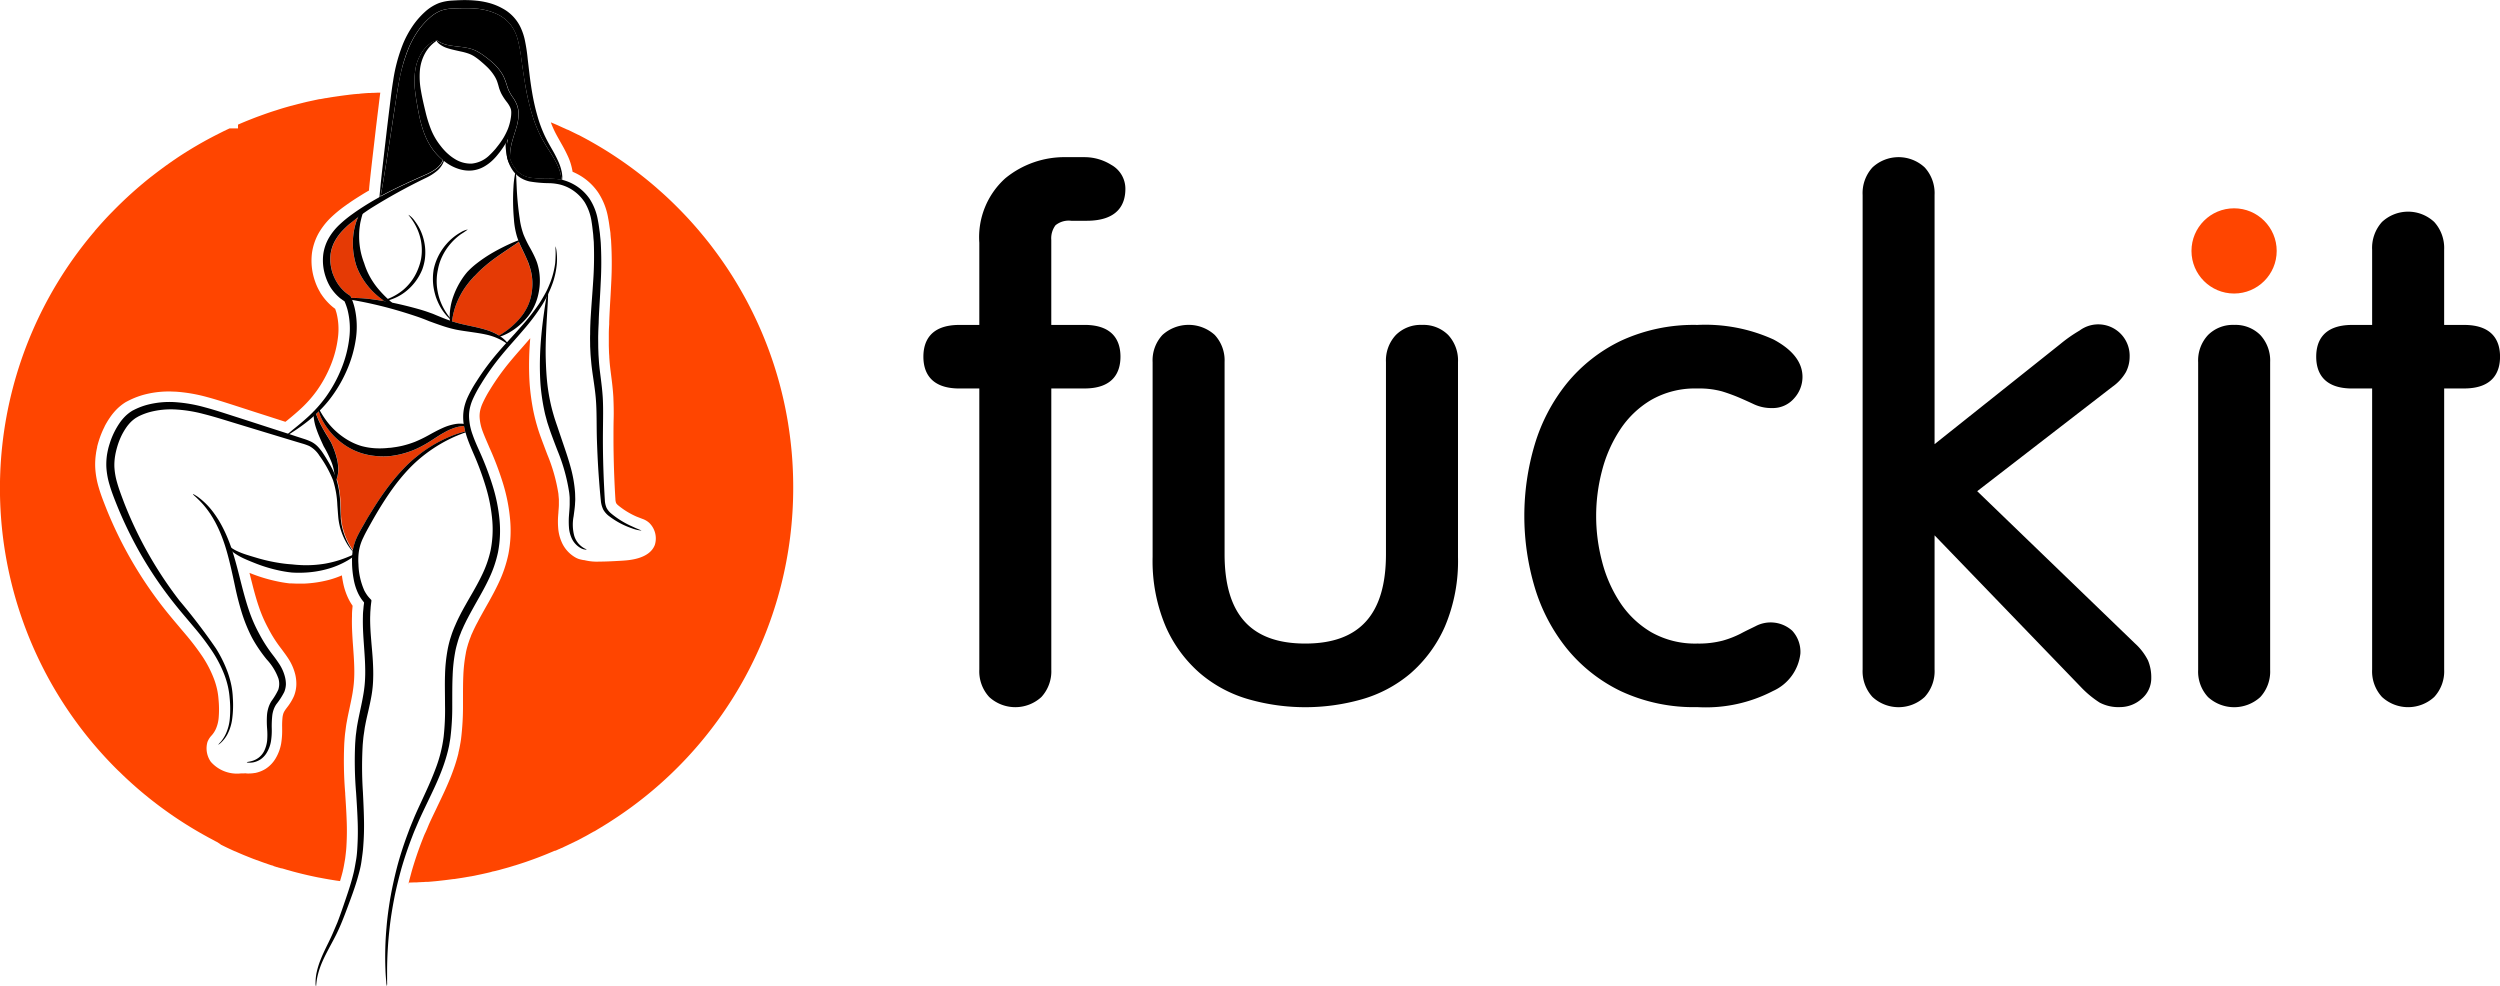
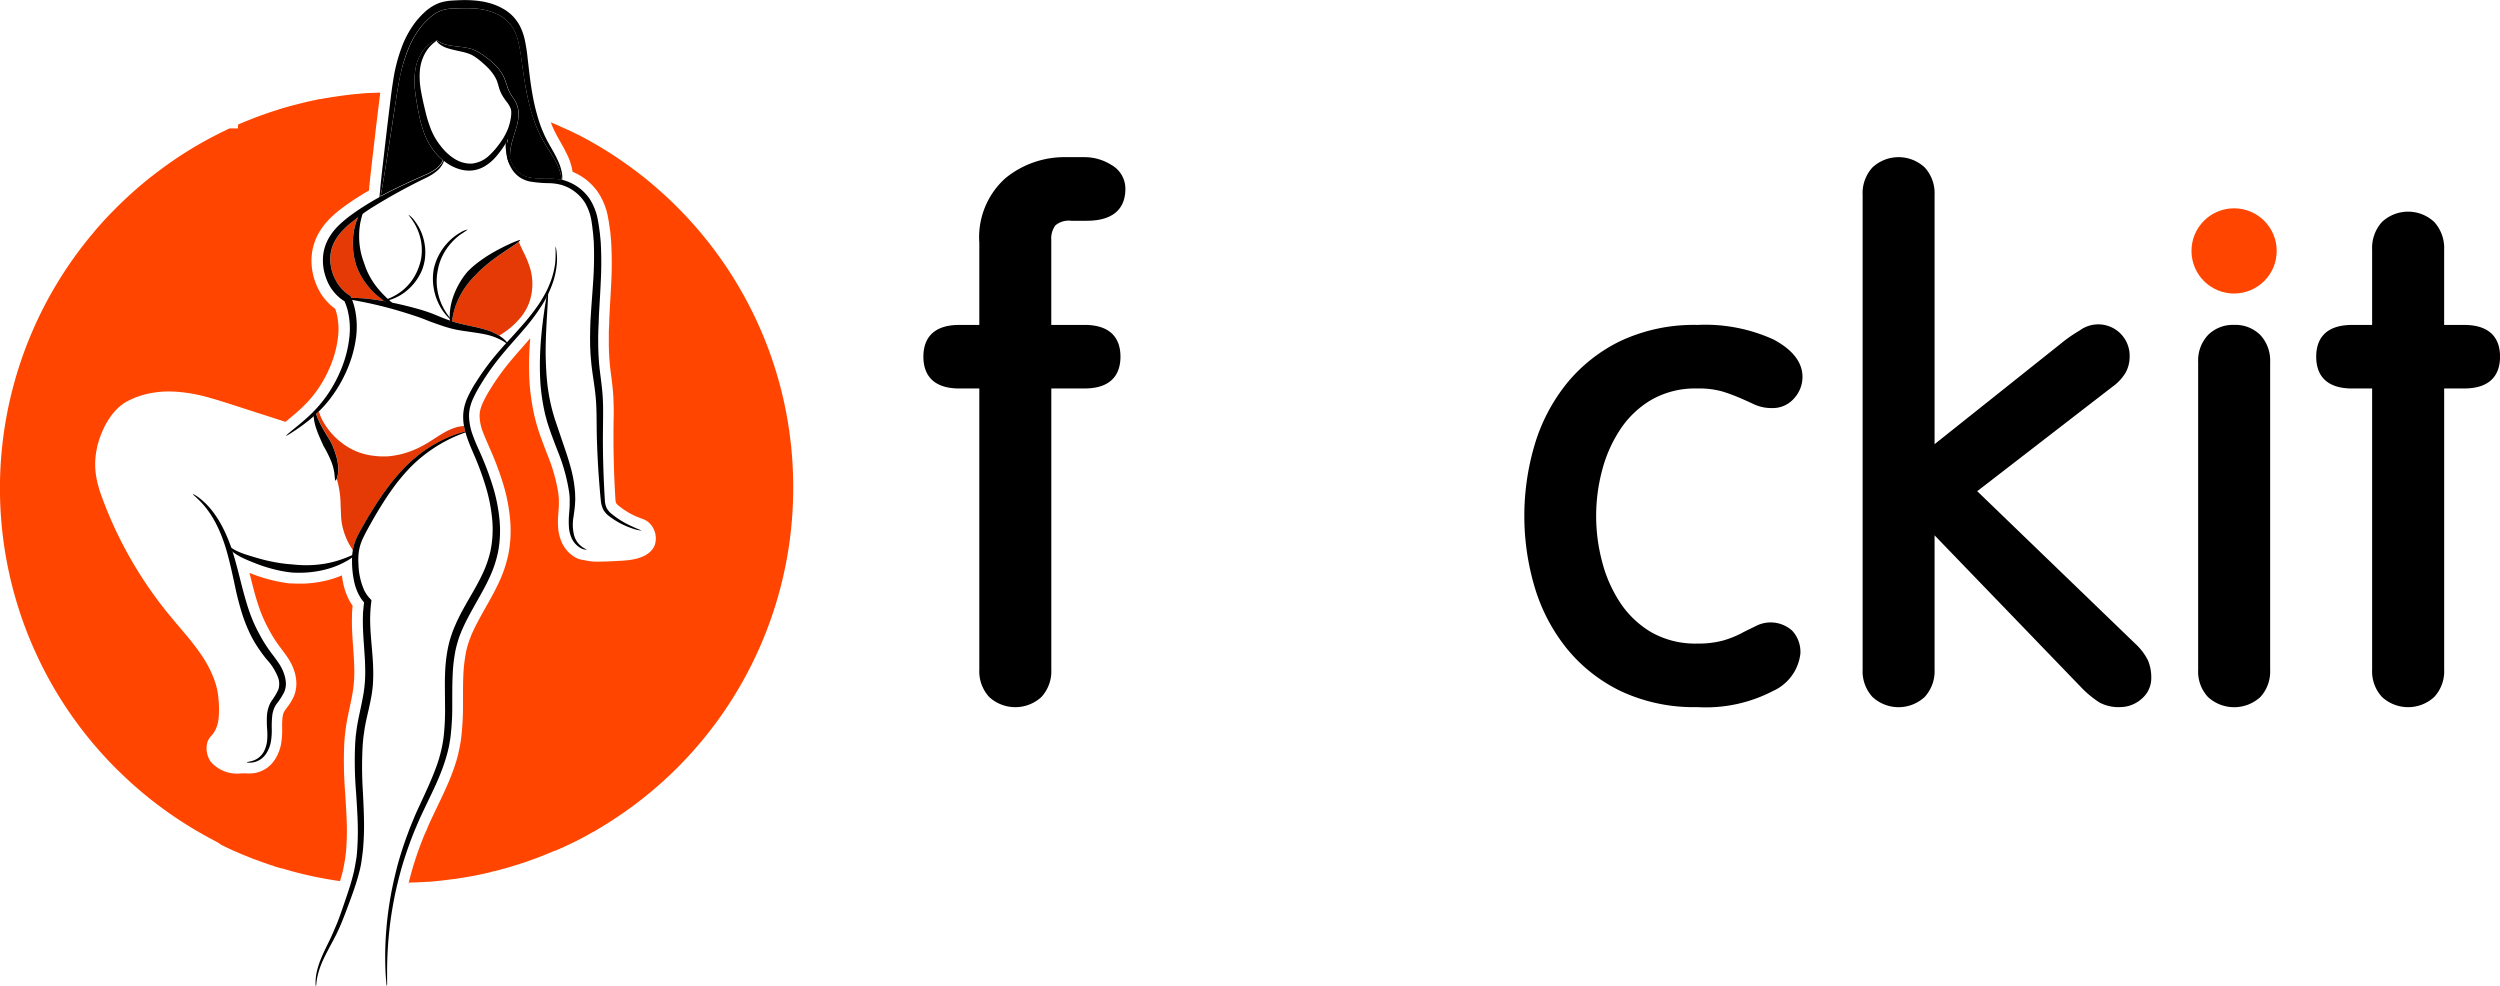
<svg xmlns="http://www.w3.org/2000/svg" width="111.54" height="44" viewBox="0 0 111.54 44">
  <g id="Group_7737" data-name="Group 7737" transform="translate(-46 -11)">
    <g id="Group_10" data-name="Group 10" transform="translate(-582.488 -358.889)">
      <g id="Group_6" data-name="Group 6" transform="translate(669.685 376.9)">
        <g id="Group_5" data-name="Group 5">
          <path id="Path_12" data-name="Path 12" d="M660.808,377.425a.934.934,0,0,1,.7-.2h.686c1.431,0,1.731-.772,1.731-1.419a1.217,1.217,0,0,0-.627-1.074,2.251,2.251,0,0,0-1.166-.345h-.842a4.161,4.161,0,0,0-2.722.942,3.538,3.538,0,0,0-1.16,2.878v3.665h-.889c-1.327,0-1.606.77-1.606,1.417s.279,1.419,1.606,1.419h.889v12.538a1.693,1.693,0,0,0,.44,1.225,1.721,1.721,0,0,0,2.332,0,1.7,1.7,0,0,0,.44-1.225V384.707H662.1c1.327,0,1.606-.772,1.606-1.419s-.279-1.417-1.606-1.417h-1.481v-3.79A.973.973,0,0,1,660.808,377.425Z" transform="translate(-654.912 -374.386)" />
-           <path id="Path_13" data-name="Path 13" d="M673.492,379.187a1.566,1.566,0,0,0-1.165.449,1.661,1.661,0,0,0-.443,1.211v8.567c0,2.685-1.177,3.99-3.6,3.99s-3.6-1.3-3.6-3.99v-8.567a1.672,1.672,0,0,0-.44-1.213,1.737,1.737,0,0,0-2.331,0,1.664,1.664,0,0,0-.44,1.215v8.69a7.476,7.476,0,0,0,.582,3.1,5.879,5.879,0,0,0,1.544,2.1,5.8,5.8,0,0,0,2.19,1.16,9.214,9.214,0,0,0,4.992,0,5.832,5.832,0,0,0,2.193-1.16,5.93,5.93,0,0,0,1.542-2.1,7.487,7.487,0,0,0,.582-3.1v-8.69a1.668,1.668,0,0,0-.44-1.215A1.564,1.564,0,0,0,673.492,379.187Z" transform="translate(-651.245 -371.702)" />
          <path id="Path_14" data-name="Path 14" d="M676.378,383.866a4.237,4.237,0,0,1,1.389-1.331,3.93,3.93,0,0,1,2.063-.511,3.857,3.857,0,0,1,1.1.129,7.909,7.909,0,0,1,.787.288q.355.154.647.292a1.846,1.846,0,0,0,.8.164,1.254,1.254,0,0,0,.987-.44,1.418,1.418,0,0,0,.368-.948c0-.65-.435-1.213-1.292-1.671a7.345,7.345,0,0,0-3.4-.65,7.725,7.725,0,0,0-3.41.708A7.067,7.067,0,0,0,674,381.8a8.017,8.017,0,0,0-1.43,2.732,11.168,11.168,0,0,0,0,6.355,8.017,8.017,0,0,0,1.43,2.735,7.06,7.06,0,0,0,2.417,1.907,7.7,7.7,0,0,0,3.41.711,6.493,6.493,0,0,0,3.38-.722,2.085,2.085,0,0,0,1.218-1.664,1.393,1.393,0,0,0-.365-1.024,1.437,1.437,0,0,0-1.637-.2c-.2.1-.421.2-.662.331a4.379,4.379,0,0,1-.8.312,4.229,4.229,0,0,1-1.135.131,3.961,3.961,0,0,1-2.063-.511,4.247,4.247,0,0,1-1.391-1.333,6.044,6.044,0,0,1-.8-1.835,7.944,7.944,0,0,1,0-4.022A6.067,6.067,0,0,1,676.378,383.866Z" transform="translate(-645.296 -371.702)" />
          <path id="Path_15" data-name="Path 15" d="M693.943,396.084l-7.041-6.794,6.021-4.651a2.064,2.064,0,0,0,.613-.661,1.489,1.489,0,0,0,.167-.684,1.4,1.4,0,0,0-2.237-1.169,6.407,6.407,0,0,0-.857.6L685,387.191V376.074a1.7,1.7,0,0,0-.44-1.228,1.71,1.71,0,0,0-2.332,0,1.7,1.7,0,0,0-.438,1.23v21.163a1.7,1.7,0,0,0,.438,1.23,1.713,1.713,0,0,0,2.332,0,1.7,1.7,0,0,0,.44-1.23v-5.979l6.523,6.763a4.471,4.471,0,0,0,.844.7,1.8,1.8,0,0,0,.912.2,1.444,1.444,0,0,0,.948-.36,1.2,1.2,0,0,0,.441-.942,1.956,1.956,0,0,0-.145-.778A2.6,2.6,0,0,0,693.943,396.084Z" transform="translate(-639.884 -374.386)" />
          <path id="Path_16" data-name="Path 16" d="M693,379.187a1.564,1.564,0,0,0-1.165.451,1.662,1.662,0,0,0-.441,1.215v13.723a1.666,1.666,0,0,0,.441,1.216,1.73,1.73,0,0,0,2.331,0,1.677,1.677,0,0,0,.44-1.214V380.852a1.677,1.677,0,0,0-.44-1.215A1.568,1.568,0,0,0,693,379.187Z" transform="translate(-634.518 -371.702)" />
          <path id="Path_17" data-name="Path 17" d="M701.366,381h-.887v-3.354a1.727,1.727,0,0,0-.441-1.238,1.706,1.706,0,0,0-2.334,0,1.727,1.727,0,0,0-.438,1.238V381h-.889c-1.328,0-1.606.77-1.606,1.417s.278,1.419,1.606,1.419h.889v12.538a1.69,1.69,0,0,0,.44,1.225,1.72,1.72,0,0,0,2.331,0,1.69,1.69,0,0,0,.443-1.225V383.835h.887c1.328,0,1.606-.772,1.606-1.419S702.694,381,701.366,381Z" transform="translate(-632.628 -373.514)" />
        </g>
        <circle id="Ellipse_3" data-name="Ellipse 3" cx="1.751" cy="1.751" r="1.751" transform="translate(56.728 2.433)" fill="#ff4500" stroke="#ff4500" stroke-width="0.3" />
      </g>
      <g id="Group_9" data-name="Group 9" transform="translate(628.488 369.889)">
        <path id="Path_18" data-name="Path 18" d="M643.639,407.722l-.02,0-.089-.013-.006,0c-.27-.041-.533-.086-.784-.136l-.008,0-.115-.023c-.285-.058-.568-.123-.839-.193-.045-.011-.087-.022-.13-.034-.07-.017-.136-.036-.2-.055l-.078-.022-.075-.02-.151-.045-.058-.017-.009,0-.008,0-.025-.008-.019,0-.078-.025-.011,0-.056-.019-.03-.009h-.008l-.009,0,.008,0-.125-.039-.025-.009-.012-.013-.108-.028-.053-.019h0l-.061-.02-.167-.058-.017-.006,0,0-.125-.045-.146-.055-.059-.022-.014,0,0,0,0,0c-.086-.033-.2-.076-.315-.123l-.249-.1-.078-.033c-.1-.042-.2-.086-.3-.131l-.008,0-.027-.012-.019-.008c-.047-.02-.093-.042-.14-.064-.137-.062-.26-.122-.379-.181l-.025-.013-.011-.006-.008,0L638.2,406l-.028-.016-.055-.027-.1-.055-.141-.075-.059-.031-.03-.016-.129-.072-.055-.03a17.816,17.816,0,0,1-2.655-1.81c-.346-.285-.684-.586-1.005-.895q-.1-.1-.2-.192a17.771,17.771,0,0,1-1.732-1.986l-.056-.076-.025-.034a17.562,17.562,0,0,1-1.384-2.2c-.03-.055-.059-.111-.087-.167a17.681,17.681,0,0,1,2.123-19.434c.042-.051.086-.1.13-.153l0-.006c.259-.3.527-.6.8-.873a18.015,18.015,0,0,1,1.712-1.545l.016-.012.039-.028.011-.009c.192-.151.394-.3.6-.452l.03-.02.011-.008c.111-.079.224-.159.351-.245.034-.022.068-.045.1-.069l0,0a17.521,17.521,0,0,1,1.843-1.073l.115-.058.072-.036.033-.017.017-.008.129-.062h0l.1-.047.042-.019h.374v-.168c.19-.083.377-.161.558-.232.126-.05.254-.1.388-.148h0l.123-.045c.178-.064.344-.122.508-.175l.087-.028h.006l.069-.023c.1-.033.2-.064.3-.094l.069-.02c.092-.026.186-.053.279-.078l.009,0,.078-.022.067-.017.072-.019.064-.017.093-.023.076-.019.033-.008.028-.008.069-.016.076-.019.084-.019.039-.008.053-.012.154-.033h0l.1-.022.055-.011h-.006l.109-.022.019,0,.011,0,.07-.012h0l.048-.009.07-.014.052-.009.019,0,.1-.017.031-.006h.008l.039-.008.056-.009.061-.009.055-.009h.013l.04-.008.013,0,.086-.014.072-.009.047-.008.223-.03.142-.017.053-.008.076-.008c.063-.008.126-.014.19-.02l.011,0,.1-.009h.059l.022-.008c.1-.009.207-.019.32-.026l.09-.006.047,0,.028,0,.086-.006.073,0,.184-.009.03,0h0l.064,0h0c-.03.212-.054.419-.078.619l-.039.316c-.025.2-.048.405-.073.6-.068.6-.134,1.154-.189,1.628-.056.5-.1.889-.123,1.16l0,.042q-.178.1-.346.206c-.262.161-.49.312-.7.463a5.754,5.754,0,0,0-.664.546,3.132,3.132,0,0,0-.55.711,2.572,2.572,0,0,0-.282.834,2.767,2.767,0,0,0,.136,1.3,2.5,2.5,0,0,0,.228.488l0,.006.016.031.02.025,0,0a2.6,2.6,0,0,0,.517.582l.013.011.092.07.006,0h0c.025.064.047.137.065.2a2.943,2.943,0,0,1,.066,1.056,4.807,4.807,0,0,1-.323,1.26,5.545,5.545,0,0,1-.633,1.155,5.356,5.356,0,0,1-.772.853c-.2.182-.387.335-.536.457l-.084.067-.106-.034-.641-.207-.591-.189-.776-.251-.26-.084c-.36-.115-.734-.235-1.105-.335a7.078,7.078,0,0,0-1.422-.246c-.094,0-.187-.008-.281-.008a4.31,4.31,0,0,0-1.1.136,3.574,3.574,0,0,0-.61.221c-.037.017-.069.034-.1.048l-.034.019c-.027.012-.059.031-.1.051l-.008.006c-.028.017-.053.033-.079.051a2.435,2.435,0,0,0-.25.2l0,0a2.588,2.588,0,0,0-.371.438,3.644,3.644,0,0,0-.234.39l0,.008a3.976,3.976,0,0,0-.249.608c-.045.139-.07.239-.081.284l0,.023c-.009.042-.03.129-.051.259l0,.009a3.3,3.3,0,0,0-.036.65,3.82,3.82,0,0,0,.164.909c.087.3.206.6.352.97a18.133,18.133,0,0,0,2.649,4.52c.189.235.384.466.572.688.1.122.206.243.306.363a11.158,11.158,0,0,1,.752.992,5.11,5.11,0,0,1,.5.973,3.393,3.393,0,0,1,.14.466,3.041,3.041,0,0,1,.065.447,4.537,4.537,0,0,1,.008.82v0a1.575,1.575,0,0,1-.131.518,1.155,1.155,0,0,1-.167.26l-.009.011a.877.877,0,0,0-.187.285v-.008a1.039,1.039,0,0,0,.143.907,1.551,1.551,0,0,0,1.338.519c.067,0,.139,0,.21-.006a.582.582,0,0,0,.078.009.805.805,0,0,0,.089,0,1.578,1.578,0,0,0,.242-.022l.016,0a1.412,1.412,0,0,0,.474-.187l0,0a1.412,1.412,0,0,0,.457-.486,1.967,1.967,0,0,0,.234-.644,3.522,3.522,0,0,0,.044-.653v-.07a3.651,3.651,0,0,1,.017-.444.966.966,0,0,1,.039-.176.61.61,0,0,1,.07-.133l.006-.011c.025-.037.058-.081.092-.126a2.364,2.364,0,0,0,.3-.493,1.492,1.492,0,0,0,.109-.508,1.775,1.775,0,0,0-.047-.46,2.312,2.312,0,0,0-.309-.712c-.1-.154-.2-.285-.284-.4l-.042-.056a5.745,5.745,0,0,1-.535-.828l-.034-.065a6.049,6.049,0,0,1-.418-.957c-.092-.265-.19-.6-.3-1.038-.026-.1-.055-.212-.081-.32l-.041-.162.13.052a7.107,7.107,0,0,0,1.122.33c.271.058.482.081.55.089l.011,0,.03,0h.036c.053,0,.162.009.313.009q.11,0,.22,0a5.216,5.216,0,0,0,1.137-.168,4.261,4.261,0,0,0,.575-.2c.013.1.026.187.044.276a2.986,2.986,0,0,0,.239.748,2.322,2.322,0,0,0,.195.332l-.013.147c-.009.084-.013.165-.014.237l0,.079v.009c-.013.4.009.767.033,1.14l.017.234c.017.242.034.471.042.674.013.271.014.5.006.67v.006a4.977,4.977,0,0,1-.059.6l-.006.04c0,.014-.036.237-.123.638l-.026.125c-.037.168-.078.36-.117.58-.016.08-.027.154-.037.224l-.008.061-.02.159c-.019.129-.028.259-.038.384l-.008.112a17.432,17.432,0,0,0,.041,2.245l0,.036c.025.376.05.764.064,1.151a11.217,11.217,0,0,1-.01,1.172v.009c-.008.145-.025.292-.044.449l-.014.108-.023.133c-.025.145-.048.282-.081.41l0,.006c-.037.154-.081.305-.123.447Z" transform="translate(-628.488 -368.416)" fill="#ff4500" />
        <path id="Path_19" data-name="Path 19" d="M640.169,407.4c.047-.192.1-.39.154-.591.128-.447.285-.915.469-1.389l.044-.111c.031-.081.062-.159.1-.234s.153-.358.153-.358c.1-.226.209-.448.321-.683l.072-.153c.21-.435.426-.885.608-1.352.111-.288.2-.549.268-.8.019-.067.036-.131.052-.195l0-.019.044-.192c.011-.053.019-.1.027-.143l.011-.065.011-.058c.008-.05.017-.1.025-.165a12.029,12.029,0,0,0,.087-1.525v-.267c0-.363,0-.708.014-1.023a6.826,6.826,0,0,1,.114-1.018l0-.009a3.262,3.262,0,0,1,.083-.334l.016-.059c.022-.062.042-.122.061-.181.013-.031.025-.062.036-.094l.028-.07,0-.006c.016-.042.034-.086.055-.128l0,0,.061-.136.031-.065c.028-.056.053-.108.075-.153l.072-.134.047-.091.009-.016c.023-.047.173-.321.44-.792.132-.237.293-.527.457-.878a5.681,5.681,0,0,0,.427-1.268,5.529,5.529,0,0,0,.075-1.556,7.83,7.83,0,0,0-.324-1.625,13.671,13.671,0,0,0-.607-1.592l-.017-.042c-.1-.234-.2-.457-.281-.678a2.1,2.1,0,0,1-.131-.63,1.263,1.263,0,0,1,.023-.276,1.662,1.662,0,0,1,.094-.292,5.1,5.1,0,0,1,.348-.65,10.661,10.661,0,0,1,.883-1.235c.185-.224.377-.444.564-.656.115-.131.234-.267.348-.4-.028.338-.045.645-.05.929-.009.407,0,.8.028,1.175a10.143,10.143,0,0,0,.143,1.052l0,.006c.028.139.059.279.093.418l.022.084c.023.091.047.176.07.253.034.118.07.231.1.318h0c.055.168.34.915.352.948a7.624,7.624,0,0,1,.5,1.771c0,.045.008.094.011.145l.008.089c0,.05,0,.1,0,.147v.081c0,.1-.011.212-.02.326,0,.053-.008.1-.011.157a3.59,3.59,0,0,0,0,.568,1.9,1.9,0,0,0,.14.592,1.458,1.458,0,0,0,.664.742,1.048,1.048,0,0,0,.145.059l.013,0,.026.009.042.009a.81.81,0,0,0,.115.022h.017a2.3,2.3,0,0,0,.677.066c.271,0,.624-.016,1.045-.042.295-.02,1.188-.08,1.427-.7a.969.969,0,0,0-.253-.99l0,0a.866.866,0,0,0-.292-.171c-.064-.025-.153-.059-.259-.1a3.483,3.483,0,0,1-.831-.507.4.4,0,0,1-.09-.1.54.54,0,0,1-.033-.178c-.016-.245-.03-.518-.044-.833-.026-.617-.041-1.232-.042-1.824,0-.318,0-.638.008-.937s0-.631-.014-.964c-.02-.349-.062-.68-.1-.973-.031-.242-.059-.471-.073-.677l-.008-.118c0-.075-.009-.145-.012-.209l-.009-.309v-.133c0-.142,0-.263,0-.368v-.008c0-.217.013-.371.017-.454l0-.069v-.006c0-.027.006-.195.023-.532.006-.117.014-.251.022-.4.016-.254.031-.542.047-.868a16.287,16.287,0,0,0-.006-1.807c0-.056-.009-.109-.014-.164l-.008-.087v-.006l-.006-.065c0-.061-.011-.129-.022-.2l-.019-.128c-.017-.125-.034-.253-.062-.388a2.969,2.969,0,0,0-.447-1.152,2.561,2.561,0,0,0-.962-.842c-.059-.031-.119-.058-.181-.084,0-.03-.009-.061-.016-.094a2.552,2.552,0,0,0-.176-.563,6.576,6.576,0,0,0-.309-.6l-.019-.034c-.1-.182-.214-.371-.307-.572-.048-.108-.1-.22-.14-.337l.011,0c.1.042.206.087.306.131l.195.09.058.026c.058.025.111.05.164.076l.008,0,.009,0,.016.008.019.009.037.017c.157.078.287.142.407.2l.008,0,.083.044.02.011c.427.225.85.469,1.254.725.129.083.26.168.39.256a17.76,17.76,0,0,1,1.721,1.316l.05.045.006.006c.4.345.787.719,1.163,1.112.3.313.591.642.864.976.047.055.09.109.134.164l.031.039.081.1v0l.1.129c.044.058.087.114.129.171.313.415.611.85.886,1.291.106.171.214.351.318.533s.195.345.287.518a17.6,17.6,0,0,1,1.169,2.736l.016.048a17.718,17.718,0,0,1,.535,2.047l.033.173c.034.181.066.36.092.538.056.357.1.716.134,1.069l.011.12c.045.511.067,1.037.067,1.556a17.648,17.648,0,0,1-8.095,14.869l-.092.059-.062.041c-.15.094-.276.171-.395.242-.055.033-.109.065-.164.1l-.041.023-.036.02-.008,0-.015.009-.066.037-.017.009-.123.069-.031.019.011-.006-.1.055c-.033.019-.065.036-.1.053l-.02.011-.223.119-.12.061-.006,0-.073.037-.055.028-.006,0-.012.006-.232.112-.26.122-.006,0-.1.047h-.006l-.026.012-.067.03-.016.008-.028.011-.012.006-.011,0-.016.008-.012,0-.011,0c-.051.023-.1.045-.157.067l-.167.07-.084.034-.042.017c-.187.075-.383.15-.583.221l-.136.048-.111.039-.051.017-.075.025,0,0c-.076.025-.153.051-.231.075l-.129.041-.006,0c-.157.05-.324.1-.5.146l-.072.02-.045.013-.1.028-.039.009-.1.026h0l-.042.009-.128.026-.009.008-.075.019-.143.034-.087.019-.148.033,0,0c-.092.02-.179.037-.26.055l-.076.016-.045.008-.089.017-.014,0c-.048.009-.1.019-.148.026l-.008,0-.279.048-.293.045-.034,0-.126.017-.268.034-.053.006-.139.016c-.129.016-.26.028-.4.04l-.156.013-.065,0h-.036l-.1.008-.044,0-.094.006c-.055,0-.106.006-.158.009h0l-.089,0h-.008l-.251.009Z" transform="translate(-621.958 -367.923)" fill="#ff4500" />
        <g id="Group_8" data-name="Group 8" transform="translate(4.737)">
          <g id="Group_7" data-name="Group 7">
            <path id="Path_20" data-name="Path 20" d="M647.451,377.784l-.02,0a2.437,2.437,0,0,0-.49-.051,5.567,5.567,0,0,1-.876-.044,1.177,1.177,0,0,1-.363-.125,1.108,1.108,0,0,1-.277-.228,1.359,1.359,0,0,1-.186-.281c-.031-.067-.061-.134-.084-.2h0a1.392,1.392,0,0,1,0-.215,2.7,2.7,0,0,1,.09-.55c.026-.1.058-.2.09-.306s.07-.214.1-.327a2.028,2.028,0,0,0,.1-.709,1.136,1.136,0,0,0-.083-.348,1.621,1.621,0,0,0-.15-.273,2.084,2.084,0,0,1-.206-.345c-.036-.086-.053-.148-.059-.161s-.025-.079-.061-.185c-.02-.055-.042-.123-.076-.2a1.509,1.509,0,0,0-.136-.248,2.336,2.336,0,0,0-.447-.493c-.089-.076-.184-.15-.281-.221a2.865,2.865,0,0,0-.313-.206,1.534,1.534,0,0,0-.355-.145,2.812,2.812,0,0,0-.351-.065c-.224-.028-.427-.05-.6-.083a1.373,1.373,0,0,1-.387-.133l-.058-.033-.042-.028c-.022-.014-.037-.022-.042-.017s-.086.009-.212.081a1.323,1.323,0,0,0-.211.159,1.542,1.542,0,0,0-.223.262,1.986,1.986,0,0,0-.313.8,3.471,3.471,0,0,0-.008.985c.019.165.045.329.072.49s.056.318.087.472a5.449,5.449,0,0,0,.226.845,3.272,3.272,0,0,0,.282.592,2.541,2.541,0,0,0,.165.239,2.629,2.629,0,0,0,.2.228c.055.056.122.12.2.187a.945.945,0,0,1-.064.123,1.08,1.08,0,0,1-.271.282,2.368,2.368,0,0,1-.455.248c-.557.248-1.266.56-1.982.949.013-.067.03-.153.048-.256.05-.274.114-.666.189-1.138s.161-1.026.253-1.618c.045-.3.092-.6.139-.917s.095-.63.15-.945a7.7,7.7,0,0,1,.5-1.791,4.259,4.259,0,0,1,.416-.739,3.179,3.179,0,0,1,.508-.56,1.64,1.64,0,0,1,.525-.32,1.813,1.813,0,0,1,.483-.081c.3-.014.488-.014.522-.014s.217-.006.5.016a2.672,2.672,0,0,1,1.046.287,1.667,1.667,0,0,1,.527.438,1.889,1.889,0,0,1,.324.7,6.846,6.846,0,0,1,.156.857c.042.3.084.6.134.907a10.447,10.447,0,0,0,.411,1.76,6.177,6.177,0,0,0,.324.767c.122.237.256.448.377.638s.228.368.31.53a2.256,2.256,0,0,1,.173.433A1.759,1.759,0,0,1,647.451,377.784Z" transform="translate(-627.135 -369.758)" />
            <path id="Path_21" data-name="Path 21" d="M644.98,379.076a2.353,2.353,0,0,1-.075.331,2.3,2.3,0,0,1-.125.323,2.443,2.443,0,0,1-.391.568,3.361,3.361,0,0,1-.446.416,4.767,4.767,0,0,1-.412.281l-.017-.011a2.424,2.424,0,0,0-.541-.238c-.206-.065-.43-.117-.65-.164s-.441-.094-.641-.148c-.09-.025-.178-.051-.26-.078.009-.061.02-.136.037-.22a3.233,3.233,0,0,1,.257-.778,3.534,3.534,0,0,1,.435-.7,2.65,2.65,0,0,1,.182-.214c.047-.051.078-.083.084-.089s.12-.139.3-.3a6.643,6.643,0,0,1,.691-.557c.262-.189.533-.363.733-.5a3.188,3.188,0,0,0,.263-.187c.064.157.134.3.193.424.089.179.158.329.2.438s.064.176.069.19a2.4,2.4,0,0,1,.134.614A2.511,2.511,0,0,1,644.98,379.076Z" transform="translate(-625.994 -366.022)" fill="#e53a05" />
            <path id="Path_22" data-name="Path 22" d="M640.323,379.818l-.045.017c-.128-.022-.254-.04-.376-.058-.221-.031-.429-.05-.606-.062s-.314-.013-.416-.009l-.02-.048-.011-.028-.006-.014-.011-.008-.05-.033-.061-.041a.286.286,0,0,1-.042-.03l-.076-.061a1.636,1.636,0,0,1-.128-.123,1.777,1.777,0,0,1-.231-.3,1.832,1.832,0,0,1-.176-.357,1.958,1.958,0,0,1-.1-.391,1.832,1.832,0,0,1-.013-.51,1.712,1.712,0,0,1,.176-.563,2.369,2.369,0,0,1,.4-.541,4.8,4.8,0,0,1,.561-.486l.081-.061c-.016.036-.03.073-.047.112-.022.065-.048.136-.069.21a2.826,2.826,0,0,0-.092.477,3.315,3.315,0,0,0,.142,1.372,2.915,2.915,0,0,0,.182.4,3.27,3.27,0,0,0,.223.352,3.346,3.346,0,0,0,.3.356A3.438,3.438,0,0,0,640.323,379.818Z" transform="translate(-627.941 -366.411)" fill="#e53a05" />
            <path id="Path_23" data-name="Path 23" d="M644.191,382.564l-.02,0c-.1.023-.242.064-.421.126a5.963,5.963,0,0,0-1.389.731,6.029,6.029,0,0,0-.812.678,8.8,8.8,0,0,0-.772.893c-.248.326-.485.677-.712,1.043-.114.182-.224.368-.335.555s-.22.376-.321.577a2.465,2.465,0,0,0-.227.649l-.006.031a2.9,2.9,0,0,1-.221-.368,3.129,3.129,0,0,1-.246-.694,2.583,2.583,0,0,1-.059-.447c-.009-.161-.014-.331-.022-.51a4.287,4.287,0,0,0-.17-1.158l0-.008a.846.846,0,0,0,.047-.17,1.372,1.372,0,0,0,.024-.279,2.357,2.357,0,0,0-.034-.321,3.254,3.254,0,0,0-.173-.578c-.061-.156-.111-.259-.115-.27s-.061-.1-.139-.235-.182-.3-.273-.468a3.907,3.907,0,0,1-.223-.476l-.034-.087c.042-.037.083-.075.123-.115a1.879,1.879,0,0,0,.2.468,3.118,3.118,0,0,0,.929,1.013,2.889,2.889,0,0,0,.673.349,2.948,2.948,0,0,0,.656.15,3.253,3.253,0,0,0,.488.025c.123,0,.2-.009.214-.011s.087-.008.2-.028a3.75,3.75,0,0,0,.452-.1,4.028,4.028,0,0,0,.591-.223,5.306,5.306,0,0,0,.614-.346c.2-.126.388-.253.574-.357a2.574,2.574,0,0,1,.522-.229,1.552,1.552,0,0,1,.363-.062C644.149,382.4,644.169,382.481,644.191,382.564Z" transform="translate(-628.169 -363.305)" fill="#e53a05" />
            <path id="Path_24" data-name="Path 24" d="M643.741,374.439a.579.579,0,0,1-.026.14.732.732,0,0,1-.048.122,1.06,1.06,0,0,1-.267.33,2.327,2.327,0,0,1-.46.293,25.833,25.833,0,0,0-2.509,1.384c-.119.078-.235.159-.351.24-.069.048-.136.1-.2.15h0l-.081.061c-.1.08-.2.158-.3.237-.047.041-.094.081-.137.123s-.087.083-.128.126a2.325,2.325,0,0,0-.4.541,1.711,1.711,0,0,0-.176.563,1.827,1.827,0,0,0,.013.51c.009.056.02.111.033.162a.935.935,0,0,0,.026.1c.008.031.019.061.028.09l.016.04a2.014,2.014,0,0,0,.176.357,1.765,1.765,0,0,0,.231.3,1.644,1.644,0,0,0,.128.123l.076.061a.28.28,0,0,0,.042.03l.061.041.048.033.012.008v0l.006.012.011.028.02.048.016.039.019.045c.011.026.022.054.031.084a2.817,2.817,0,0,1,.084.282,3.732,3.732,0,0,1,.056,1.356,5.461,5.461,0,0,1-.419,1.451,6,6,0,0,1-.762,1.278,5.077,5.077,0,0,1-.432.486l-.023.023-.022.02c-.041.04-.08.078-.122.115s-.072.066-.106.1c-.07.062-.137.119-.2.172a8.249,8.249,0,0,1-.731.527c-.055.036-.1.067-.143.092-.094.058-.148.084-.153.076s.03-.039.1-.1c.041-.036.094-.079.157-.133.167-.137.41-.327.683-.575a5.9,5.9,0,0,0,.837-.928,6.047,6.047,0,0,0,.688-1.257,5.2,5.2,0,0,0,.354-1.386,3.428,3.428,0,0,0-.08-1.236,2.575,2.575,0,0,0-.081-.249c-.014-.039-.03-.076-.045-.112l-.012-.025v0l0,0h0l-.006,0-.027-.019a.405.405,0,0,1-.053-.036c-.033-.025-.066-.048-.1-.072-.059-.05-.114-.1-.159-.145a2.187,2.187,0,0,1-.284-.357,2.287,2.287,0,0,1-.2-.43,2.342,2.342,0,0,1-.112-.463,2.24,2.24,0,0,1,0-.6,2.033,2.033,0,0,1,.228-.67,2.638,2.638,0,0,1,.468-.6,5.363,5.363,0,0,1,.609-.5c.214-.156.437-.3.663-.441.184-.112.368-.218.553-.32l.05-.027c.716-.39,1.425-.7,1.982-.949a2.368,2.368,0,0,0,.455-.248,1.083,1.083,0,0,0,.271-.282,1.055,1.055,0,0,0,.064-.123c.053-.122.053-.2.065-.2S643.746,374.375,643.741,374.439Z" transform="translate(-628.648 -367.399)" />
-             <path id="Path_25" data-name="Path 25" d="M642.658,388.18l-.009,0h0l-.028-.022a1.131,1.131,0,0,1-.091-.089l-.006-.008a2.12,2.12,0,0,1-.279-.387,2.879,2.879,0,0,1-.287-.7,2.775,2.775,0,0,1-.079-.465c-.014-.162-.025-.334-.039-.51a4.209,4.209,0,0,0-.192-1.112,5.062,5.062,0,0,0-.61-1.1,1.216,1.216,0,0,0-.451-.427,2.423,2.423,0,0,0-.312-.111l-.335-.1-1.369-.415-1.374-.418c-.455-.139-.9-.279-1.335-.388a6.226,6.226,0,0,0-1.264-.2,3.675,3.675,0,0,0-1.127.117,2.732,2.732,0,0,0-.469.176c-.036.017-.07.037-.1.055l-.045.025-.044.03a1.7,1.7,0,0,0-.164.134,1.872,1.872,0,0,0-.248.3,2.991,2.991,0,0,0-.176.3,3.2,3.2,0,0,0-.192.483c-.037.123-.056.2-.062.226s-.025.1-.045.221a2.564,2.564,0,0,0-.034.486,3.068,3.068,0,0,0,.123.714c.075.271.189.572.313.9a17.692,17.692,0,0,0,2.468,4.362,26.74,26.74,0,0,1,1.626,2.13,5.588,5.588,0,0,1,.544,1.118,4.271,4.271,0,0,1,.15.557,3.67,3.67,0,0,1,.061.535,4.637,4.637,0,0,1-.028.934,2.06,2.06,0,0,1-.214.691,1.449,1.449,0,0,1-.281.368.609.609,0,0,1-.131.1l0,0a.828.828,0,0,1,.106-.122,1.675,1.675,0,0,0,.24-.377,2.044,2.044,0,0,0,.173-.67,4.946,4.946,0,0,0-.006-.91,3.763,3.763,0,0,0-.075-.511,3.932,3.932,0,0,0-.159-.53,5.524,5.524,0,0,0-.552-1.066,11.155,11.155,0,0,0-.784-1.035c-.285-.343-.585-.686-.871-1.046a17.674,17.674,0,0,1-1.528-2.239,18.148,18.148,0,0,1-1.051-2.158c-.133-.331-.253-.636-.337-.928a3.425,3.425,0,0,1-.145-.8,2.935,2.935,0,0,1,.031-.56c.023-.136.044-.22.05-.249s.028-.115.072-.251a3.358,3.358,0,0,1,.218-.533,3.3,3.3,0,0,1,.2-.341,2.146,2.146,0,0,1,.3-.36,1.968,1.968,0,0,1,.2-.162l.059-.039a.685.685,0,0,1,.064-.036c.039-.019.078-.041.119-.059a3.014,3.014,0,0,1,.532-.193,3.955,3.955,0,0,1,1.23-.112,6.582,6.582,0,0,1,1.325.231c.446.119.89.268,1.342.412s.909.293,1.366.441l1,.323.058.019.3.1.335.108a2.531,2.531,0,0,1,.342.133,1.084,1.084,0,0,1,.3.226,2.049,2.049,0,0,1,.221.281c.125.19.238.377.344.571.055.1.106.2.151.306s.076.184.107.278l0,.008a4.289,4.289,0,0,1,.17,1.158c.008.179.013.349.022.51l0,.061c0,.039.006.078.011.115s.009.075.016.111l.008.055c.006.036.014.072.022.106.016.07.033.136.051.2.023.08.05.154.076.224.039.1.078.189.119.27a2.893,2.893,0,0,0,.221.368h0A1.329,1.329,0,0,1,642.658,388.18Z" transform="translate(-631.526 -363.46)" />
            <path id="Path_26" data-name="Path 26" d="M638.154,392.515a1.015,1.015,0,0,1-.073.343,3.185,3.185,0,0,1-.348.541,1,1,0,0,0-.126.246,1.216,1.216,0,0,0-.062.271,4.462,4.462,0,0,0-.022.578,3.1,3.1,0,0,1-.036.568,1.453,1.453,0,0,1-.178.49.943.943,0,0,1-.3.323.956.956,0,0,1-.313.125.9.9,0,0,1-.212.012c-.048,0-.073-.009-.073-.016s.025-.014.072-.022a1.51,1.51,0,0,0,.195-.047.9.9,0,0,0,.268-.142.871.871,0,0,0,.242-.3,1.441,1.441,0,0,0,.128-.447,3.217,3.217,0,0,0,0-.536,4.344,4.344,0,0,1-.006-.608,1.507,1.507,0,0,1,.061-.324,1.226,1.226,0,0,1,.142-.309,3.072,3.072,0,0,0,.3-.5.835.835,0,0,0,.008-.5,2.476,2.476,0,0,0-.524-.854,6.7,6.7,0,0,1-.471-.655c-.107-.171-.167-.284-.179-.306s-.075-.14-.162-.334a6.982,6.982,0,0,1-.3-.792c-.1-.326-.2-.7-.287-1.109s-.176-.828-.281-1.244c-.053-.209-.109-.415-.173-.616s-.134-.393-.211-.578-.16-.355-.245-.516c-.047-.078-.087-.158-.134-.228l-.067-.108c-.023-.034-.047-.067-.07-.1a3.759,3.759,0,0,0-.5-.58c-.064-.065-.122-.112-.158-.147s-.055-.056-.051-.061.03,0,.073.031a1.347,1.347,0,0,1,.184.12,3.168,3.168,0,0,1,.566.55l.078.1.076.106c.053.072.1.15.153.229a5.806,5.806,0,0,1,.281.521c.089.187.17.382.245.585.019.052.037.1.055.156s.04.122.059.182c.031.1.061.19.087.285.123.421.224.845.327,1.243s.206.764.312,1.074a6.592,6.592,0,0,0,.463,1.056,6.453,6.453,0,0,0,.594.926c.1.128.2.267.305.427a1.886,1.886,0,0,1,.246.563A1.311,1.311,0,0,1,638.154,392.515Z" transform="translate(-630.135 -361.986)" />
            <path id="Path_27" data-name="Path 27" d="M640.552,386.043a2.086,2.086,0,0,1-.2.131,3.778,3.778,0,0,1-.942.39,4.584,4.584,0,0,1-1.03.153,4.8,4.8,0,0,1-.516-.006,5.234,5.234,0,0,1-.533-.084,6.669,6.669,0,0,1-1.041-.307c-.184-.072-.359-.142-.525-.217a2.868,2.868,0,0,1-.44-.242,1.191,1.191,0,0,1-.1-.073.993.993,0,0,1-.167-.171l-.031-.048-.019-.039c-.009-.022-.011-.034-.006-.037s.017,0,.036.016l.031.025.042.033.055.041a1.838,1.838,0,0,0,.228.133,3.415,3.415,0,0,0,.441.173c.165.053.352.109.532.162a7.61,7.61,0,0,0,1.02.22c.284.042.483.05.505.053s.209.026.482.034a5.071,5.071,0,0,0,.978-.069,4.813,4.813,0,0,0,.934-.265c.107-.042.2-.083.268-.112a.538.538,0,0,1,.145-.05h0l.009,0C640.72,385.9,640.663,385.962,640.552,386.043Z" transform="translate(-629.581 -361.167)" />
            <path id="Path_28" data-name="Path 28" d="M644.332,382.23c0,.006-.041.023-.123.053s-.24.087-.424.165a6.577,6.577,0,0,0-1.333.778,6.241,6.241,0,0,0-.77.686,8.777,8.777,0,0,0-.733.892c-.235.326-.46.677-.677,1.041-.109.184-.215.37-.32.558s-.212.377-.3.568a2.131,2.131,0,0,0-.193.582,2.7,2.7,0,0,0-.025.616,3.086,3.086,0,0,0,.262,1.171,1.705,1.705,0,0,0,.147.235,1.687,1.687,0,0,0,.114.131l.044.047.01.011,0,.006,0,.009,0,.034-.016.126-.016.143c0,.047-.008.1-.009.142-.009.094-.008.189-.013.281-.006.371.02.728.047,1.06s.058.644.073.926.022.533.014.745a5.186,5.186,0,0,1-.067.744c-.008.05-.051.3-.14.689-.044.193-.1.419-.147.675-.013.062-.025.128-.034.2s-.019.136-.03.207c-.023.142-.033.293-.048.447a17.191,17.191,0,0,0,.008,2.138c.019.39.039.8.047,1.207a11.592,11.592,0,0,1-.036,1.25c-.014.209-.047.418-.075.624s-.078.412-.134.61c-.076.287-.168.563-.263.831q-.056.157-.112.309c-.134.362-.263.713-.4,1.04-.069.164-.14.321-.214.471s-.151.292-.223.427c-.145.271-.277.518-.377.742a3.745,3.745,0,0,0-.215.6c-.089.341-.075.549-.094.549a.449.449,0,0,1-.017-.147c0-.05,0-.109.006-.179a2.336,2.336,0,0,1,.031-.239,3.531,3.531,0,0,1,.189-.625c.092-.234.215-.49.351-.764.067-.139.136-.282.2-.432s.132-.306.2-.469c.126-.326.245-.677.369-1.041l.089-.265c.094-.281.182-.569.254-.864.05-.193.079-.391.115-.589s.051-.4.062-.607a11.8,11.8,0,0,0,.009-1.222c-.015-.405-.041-.806-.067-1.2a17.108,17.108,0,0,1-.041-2.178c.012-.162.02-.32.042-.468.009-.075.019-.148.028-.218s.022-.14.034-.207c.048-.265.1-.494.14-.688.084-.385.122-.622.13-.67a5.381,5.381,0,0,0,.07-.7c.009-.2.006-.441-.006-.714s-.036-.582-.059-.918-.043-.7-.033-1.094c0-.1.006-.2.017-.3l.013-.15.02-.153,0-.014v-.008l-.009-.016-.03-.036-.051-.066a1.908,1.908,0,0,1-.172-.287,2.477,2.477,0,0,1-.2-.633,4.434,4.434,0,0,1-.072-.658c0-.1-.006-.209,0-.315,0-.036,0-.072.006-.109.006-.055.011-.112.02-.168l.008-.053h0l.006-.031a2.469,2.469,0,0,1,.228-.649c.1-.2.214-.388.321-.577s.221-.373.335-.555c.226-.366.465-.717.712-1.043a8.793,8.793,0,0,1,.772-.893h0l.05-.05.05-.048c.134-.128.271-.245.407-.352.1-.081.2-.157.3-.228a6.008,6.008,0,0,1,1.391-.731c.179-.062.323-.1.421-.126l.02,0A.39.39,0,0,1,644.332,382.23Z" transform="translate(-628.178 -362.991)" />
            <path id="Path_29" data-name="Path 29" d="M647.172,377.692a3.644,3.644,0,0,1-.178.862,4.93,4.93,0,0,1-.206.5l-.006.014v0c-.023.047-.047.094-.072.142h0c-.062.123-.133.245-.212.37a9.025,9.025,0,0,1-.811,1.079c-.309.365-.65.734-.979,1.133a11.08,11.08,0,0,0-.923,1.294,5.5,5.5,0,0,0-.38.712,2.076,2.076,0,0,0-.118.374,1.619,1.619,0,0,0-.034.387,2.58,2.58,0,0,0,.157.778c.087.254.2.505.313.756a13.3,13.3,0,0,1,.585,1.536,7.427,7.427,0,0,1,.306,1.528,5.135,5.135,0,0,1-.067,1.422,5.237,5.237,0,0,1-.391,1.16c-.154.331-.31.61-.44.842-.264.465-.419.752-.449.808-.016.028-.058.111-.128.242l-.114.234-.064.145c-.023.05-.048.1-.069.161s-.048.117-.07.179-.044.129-.065.2c-.039.137-.083.285-.114.446a7.064,7.064,0,0,0-.122,1.093c-.019.4-.016.843-.017,1.308a11.205,11.205,0,0,1-.083,1.47c-.008.065-.02.129-.031.192s-.02.129-.034.193l-.044.192c-.016.064-.033.126-.05.19a7.745,7.745,0,0,1-.253.753c-.193.5-.429.976-.658,1.455-.114.239-.228.477-.335.716l-.154.36c-.051.118-.1.24-.145.36-.187.482-.349.964-.485,1.434-.114.413-.214.817-.295,1.207l-.033.17c-.084.441-.151.861-.193,1.25a17.355,17.355,0,0,0-.114,1.89c0,.229,0,.408,0,.53a.73.73,0,0,1-.009.189.752.752,0,0,1-.028-.186c-.011-.123-.028-.3-.036-.532a14.473,14.473,0,0,1,.047-1.905c.031-.394.089-.82.162-1.267.008-.047.016-.094.025-.14h0c.073-.405.167-.826.277-1.258.126-.482.284-.973.465-1.464.047-.123.09-.246.14-.37s.1-.243.151-.368c.1-.243.215-.485.326-.727.223-.482.447-.96.628-1.445a6.16,6.16,0,0,0,.374-1.458,10.919,10.919,0,0,0,.062-1.43c0-.463-.014-.906,0-1.322a7.209,7.209,0,0,1,.117-1.147,4.711,4.711,0,0,1,.117-.483l.069-.214c.023-.067.048-.131.072-.192s.048-.119.072-.172.045-.106.067-.153c.045-.1.083-.178.117-.246.07-.137.114-.224.131-.251.03-.059.193-.354.458-.811.131-.229.285-.5.435-.815a4.9,4.9,0,0,0,.377-1.077,4.79,4.79,0,0,0,.078-1.33,7.284,7.284,0,0,0-.276-1.467,12.959,12.959,0,0,0-.553-1.508c-.109-.253-.221-.511-.312-.784-.019-.061-.037-.122-.054-.184l-.01-.033c-.022-.083-.042-.167-.058-.253l-.014-.084a2.2,2.2,0,0,1-.023-.306,2.03,2.03,0,0,1,.047-.444,2.346,2.346,0,0,1,.139-.418,5.508,5.508,0,0,1,.41-.739,10.864,10.864,0,0,1,.965-1.3c.118-.139.239-.275.359-.407l.039-.042c.209-.229.413-.449.6-.666a9.674,9.674,0,0,0,.825-1.042c.112-.172.211-.341.3-.507s.154-.329.215-.483a3.768,3.768,0,0,0,.207-.831,4.992,4.992,0,0,0,.008-.751.706.706,0,0,1,.047.193A2.746,2.746,0,0,1,647.172,377.692Z" transform="translate(-627.063 -365.95)" />
            <path id="Path_30" data-name="Path 30" d="M649.019,391.388l-.006,0h0a1.652,1.652,0,0,1-.413-.1,3.576,3.576,0,0,1-1.013-.538.953.953,0,0,1-.265-.293,1.159,1.159,0,0,1-.111-.407c-.028-.271-.053-.552-.075-.848-.047-.589-.079-1.221-.1-1.854s0-1.274-.05-1.858-.164-1.137-.206-1.635c-.011-.123-.023-.242-.03-.355l-.016-.326c0-.206-.008-.388,0-.539,0-.306.012-.5.012-.535s.012-.239.033-.555.056-.751.089-1.261a16.081,16.081,0,0,0,.03-1.718c0-.078-.011-.154-.017-.234s-.009-.156-.02-.235c-.019-.157-.034-.318-.061-.476a2.318,2.318,0,0,0-.31-.882,1.9,1.9,0,0,0-.677-.624,1.814,1.814,0,0,0-.424-.165,2.382,2.382,0,0,0-.447-.061,5.579,5.579,0,0,1-.9-.075,1.308,1.308,0,0,1-.409-.162,1.113,1.113,0,0,1-.2-.156l-.041-.041c-.023-.025-.045-.048-.067-.075a1.579,1.579,0,0,1-.19-.32,2.147,2.147,0,0,1-.1-.312,2.828,2.828,0,0,1-.073-.522c0-.033,0-.064,0-.094a1.2,1.2,0,0,1,.022-.36,1.276,1.276,0,0,1,.034.262c0,.044.009.09.017.143v0l0,.041a3.045,3.045,0,0,0,.106.5c.008.03.017.059.028.089h0c.023.067.053.133.084.2a1.359,1.359,0,0,0,.186.281,1.1,1.1,0,0,0,.277.228,1.22,1.22,0,0,0,.363.126,5.775,5.775,0,0,0,.876.042,2.442,2.442,0,0,1,.49.051l.02,0,.03.006a2.07,2.07,0,0,1,.432.162,2.1,2.1,0,0,1,.784.686,2.533,2.533,0,0,1,.372.974c.034.167.053.331.076.494.013.081.017.162.026.243s.016.161.022.24a16.081,16.081,0,0,1,0,1.754c-.023.516-.051.951-.069,1.266s-.023.511-.023.549-.014.226-.02.524c-.006.151,0,.327,0,.525,0,.1.006.206.009.316s.014.226.02.345c.031.479.137,1.034.173,1.645.017.3.017.617.014.931s-.008.628-.008.943c0,.632.017,1.26.042,1.846.014.293.028.578.045.845a.959.959,0,0,0,.078.349.82.82,0,0,0,.214.256,3.957,3.957,0,0,0,.95.58C648.873,391.33,649.022,391.374,649.019,391.388Z" transform="translate(-625.141 -367.716)" />
            <path id="Path_31" data-name="Path 31" d="M646.019,389.734c0,.006-.023.008-.067,0a.745.745,0,0,1-.078-.016.629.629,0,0,1-.1-.041.961.961,0,0,1-.44-.5,1.408,1.408,0,0,1-.1-.443,3.555,3.555,0,0,1,0-.5c.012-.168.03-.34.033-.511,0-.086,0-.172,0-.259s-.011-.172-.02-.259a8.082,8.082,0,0,0-.524-1.888c-.2-.518-.334-.885-.345-.929-.008-.022-.044-.129-.1-.3-.026-.087-.053-.193-.086-.313s-.059-.254-.089-.4a9.423,9.423,0,0,1-.137-1c-.026-.363-.034-.748-.026-1.13s.034-.762.067-1.115.075-.681.114-.96.081-.533.111-.7h0a.621.621,0,0,1,.061-.228c.006,0,.011.03.011.084v0c0,.142-.016.448-.042.853-.016.279-.036.608-.05.959s-.023.727-.012,1.1.031.751.07,1.1.1.677.164.956c.033.14.067.268.1.382s.062.214.092.3c.055.168.092.273.1.293.012.042.134.4.315.932.09.265.192.572.281.907a5.715,5.715,0,0,1,.184,1.073c.006.092.006.184.009.276s-.008.184-.011.276c-.014.182-.041.355-.062.519a1.962,1.962,0,0,0,.028.868.949.949,0,0,0,.344.489C645.932,389.7,646.022,389.717,646.019,389.734Z" transform="translate(-624.587 -365.215)" />
            <path id="Path_32" data-name="Path 32" d="M644.76,374.644a2.333,2.333,0,0,1-.087.418,2.849,2.849,0,0,1-.162.4l-.02.041-.033.061c-.019.033-.036.065-.056.1-.055.092-.115.184-.181.274l-.078.106-.081.1c-.054.069-.115.137-.178.2a1.931,1.931,0,0,1-.437.337,1.363,1.363,0,0,1-.529.168,1.475,1.475,0,0,1-.522-.047,1.929,1.929,0,0,1-.43-.176,2.21,2.21,0,0,1-.306-.206l-.02-.016-.028-.022c-.08-.067-.147-.131-.2-.187a2.616,2.616,0,0,1-.2-.228,2.521,2.521,0,0,1-.165-.239,3.268,3.268,0,0,1-.282-.592,5.435,5.435,0,0,1-.226-.845c-.031-.154-.059-.312-.087-.472s-.053-.324-.072-.49a3.474,3.474,0,0,1,.008-.985,1.988,1.988,0,0,1,.313-.8,1.544,1.544,0,0,1,.223-.262,1.335,1.335,0,0,1,.21-.159c.126-.072.207-.09.212-.081l0,.006v0c-.011.017-.076.058-.168.134a1.616,1.616,0,0,0-.354.435,1.945,1.945,0,0,0-.232.753,3.441,3.441,0,0,0,.047.921c.053.313.128.634.2.931a5.733,5.733,0,0,0,.245.79,2.927,2.927,0,0,0,.422.728c.012.014.067.092.172.206a2.009,2.009,0,0,0,.192.185,1.85,1.85,0,0,0,.271.2,1.337,1.337,0,0,0,.758.212,1.316,1.316,0,0,0,.809-.388c.059-.056.115-.112.172-.176l.083-.092.078-.1a3.552,3.552,0,0,0,.276-.39,3.058,3.058,0,0,0,.2-.4,2.307,2.307,0,0,0,.111-.382,2.433,2.433,0,0,0,.05-.449h0c0-.056,0-.106,0-.15,0-.075,0-.131,0-.172s0-.062.009-.062.016.017.028.056a1.191,1.191,0,0,1,.041.17A2.12,2.12,0,0,1,644.76,374.644Z" transform="translate(-626.594 -369.243)" />
            <path id="Path_33" data-name="Path 33" d="M644.535,374.938c-.033.114-.067.221-.1.327s-.064.206-.091.306a2.7,2.7,0,0,0-.09.55,1.376,1.376,0,0,0,0,.215h0a.985.985,0,0,0,.033.168l.019.061.016.044c.008.025.011.041.006.044s-.019,0-.037-.023a.2.2,0,0,1-.034-.037l-.038-.058a1,1,0,0,1-.112-.41,2.092,2.092,0,0,1,.009-.416v0c.006-.058.014-.117.025-.178l.011-.067c.016-.086.034-.173.055-.259.027-.109.053-.218.075-.326a1.844,1.844,0,0,0,.045-.616c0-.031-.011-.061-.017-.089h0a.857.857,0,0,0-.058-.161,1.294,1.294,0,0,0-.134-.212,2.475,2.475,0,0,1-.254-.387c-.053-.112-.073-.179-.08-.193s-.026-.087-.056-.193c-.016-.053-.034-.114-.058-.178a1.442,1.442,0,0,0-.1-.2,2.156,2.156,0,0,0-.366-.446c-.078-.075-.164-.15-.251-.224a2.756,2.756,0,0,0-.271-.206,1.267,1.267,0,0,0-.292-.145,2.78,2.78,0,0,0-.318-.086c-.215-.048-.423-.09-.6-.148a1.114,1.114,0,0,1-.393-.209l-.051-.051c-.014-.017-.023-.033-.031-.044a.223.223,0,0,1-.017-.036v0l0-.006s.02,0,.042.017l.042.028.058.033a1.371,1.371,0,0,0,.387.133c.168.033.371.055.6.083a2.811,2.811,0,0,1,.351.065,1.539,1.539,0,0,1,.355.145,2.85,2.85,0,0,1,.313.206c.1.072.192.145.281.221a2.338,2.338,0,0,1,.447.493,1.513,1.513,0,0,1,.136.248c.034.078.056.146.076.2.036.106.058.173.061.186s.023.075.059.161a2.07,2.07,0,0,0,.206.345,1.624,1.624,0,0,1,.15.273,1.139,1.139,0,0,1,.083.348A2.029,2.029,0,0,1,644.535,374.938Z" transform="translate(-626.237 -369.243)" />
            <path id="Path_34" data-name="Path 34" d="M647.5,377.881l0,.04c0,.045-.009.069-.016.069s-.008-.026-.014-.075a1.788,1.788,0,0,0-.059-.329,2.271,2.271,0,0,0-.173-.432c-.083-.162-.189-.338-.31-.53s-.254-.4-.377-.636a6.216,6.216,0,0,1-.324-.769,7.511,7.511,0,0,1-.212-.737c-.02-.083-.039-.167-.058-.253l-.026-.126-.019-.092-.019-.1-.013-.072-.019-.1c-.017-.092-.033-.186-.047-.279-.05-.3-.092-.608-.136-.907a7.185,7.185,0,0,0-.153-.857,1.917,1.917,0,0,0-.326-.7,1.668,1.668,0,0,0-.527-.438,2.672,2.672,0,0,0-1.046-.287c-.279-.022-.458-.014-.5-.016s-.225,0-.522.014a1.822,1.822,0,0,0-.483.081,1.638,1.638,0,0,0-.525.32,3.233,3.233,0,0,0-.508.56,4.261,4.261,0,0,0-.416.739l-.037.087-.022.055-.026.064-.031.081-.02.058-.012.036-.025.073-.031.094c-.023.07-.044.142-.064.215l-.028.1-.023.089-.02.083-.014.058-.023.1-.012.059-.019.083c-.014.067-.028.134-.04.2-.017.086-.031.171-.047.257-.055.315-.1.633-.15.946s-.094.617-.139.915c-.092.592-.178,1.146-.253,1.618s-.139.864-.189,1.138c-.019.1-.036.189-.048.256a.508.508,0,0,1-.048.173.473.473,0,0,1,0-.147c0-.073.014-.172.025-.292.025-.278.067-.673.122-1.149s.12-1.031.189-1.626c.037-.3.073-.607.112-.92s.076-.635.123-.954c.011-.072.022-.143.034-.215a7.29,7.29,0,0,1,.441-1.656,4.442,4.442,0,0,1,.432-.8,3.5,3.5,0,0,1,.549-.63,2.014,2.014,0,0,1,.63-.394,2.128,2.128,0,0,1,.579-.109c.312-.02.507-.022.544-.022a5.192,5.192,0,0,1,.53.025,3.418,3.418,0,0,1,.533.092,2.633,2.633,0,0,1,.645.256,1.868,1.868,0,0,1,.84.926,2.616,2.616,0,0,1,.142.43,7.67,7.67,0,0,1,.14.9c.036.3.07.6.109.907.053.39.115.78.2,1.149.045.2.1.4.154.585a5.832,5.832,0,0,0,.285.755c.108.232.229.443.343.641a5.569,5.569,0,0,1,.285.557,2.11,2.11,0,0,1,.146.463c.006.033.011.064.014.1s.006.056.008.083A1.253,1.253,0,0,1,647.5,377.881Z" transform="translate(-627.154 -369.889)" />
            <path id="Path_35" data-name="Path 35" d="M640.466,380.226c-.006.011-.044,0-.106-.028-.03-.014-.067-.031-.108-.053l-.134-.08c-.033-.02-.065-.041-.1-.064l-.008,0-.048-.034a3.445,3.445,0,0,1-.508-.429,3.216,3.216,0,0,1-.3-.357,3.134,3.134,0,0,1-.223-.352,2.882,2.882,0,0,1-.182-.4,3.352,3.352,0,0,1-.111-.446,3.245,3.245,0,0,1-.031-.926,2.833,2.833,0,0,1,.092-.477c.02-.075.047-.145.069-.21.017-.039.031-.078.047-.112a.717.717,0,0,1,.031-.07c.108-.221.21-.346.231-.334s-.014.1-.059.254c-.011.039-.023.083-.036.129s-.03.118-.045.182-.028.133-.036.2a2.992,2.992,0,0,0-.034.449,3.329,3.329,0,0,0,.1.84,3.6,3.6,0,0,0,.126.394,3.28,3.28,0,0,0,.139.369,3.333,3.333,0,0,0,.175.334,3.48,3.48,0,0,0,.243.354,4.863,4.863,0,0,0,.493.53l.061.056.112.1C640.416,380.148,640.479,380.209,640.466,380.226Z" transform="translate(-627.581 -366.556)" />
-             <path id="Path_36" data-name="Path 36" d="M644.553,380.238a2.513,2.513,0,0,1-.271.72,2.439,2.439,0,0,1-.22.318,2.781,2.781,0,0,1-.253.27,2.842,2.842,0,0,1-.513.391,2.288,2.288,0,0,1-.427.2c-.09.03-.145.037-.148.028s.026-.033.084-.069a4.8,4.8,0,0,0,.412-.281,3.484,3.484,0,0,0,.446-.416,3.079,3.079,0,0,0,.214-.267,2.789,2.789,0,0,0,.176-.3,2.146,2.146,0,0,0,.126-.323,2.354,2.354,0,0,0,.075-.331,2.521,2.521,0,0,0,.022-.6,2.4,2.4,0,0,0-.134-.614c0-.014-.025-.083-.069-.19s-.112-.259-.2-.44c-.059-.125-.129-.265-.193-.424l-.023-.058c-.02-.051-.039-.106-.058-.162a3.526,3.526,0,0,1-.139-.784,9.61,9.61,0,0,1-.02-1.436,3.9,3.9,0,0,1,.075-.6c.008-.026.014-.04.02-.04s.014.03.02.081c.009.1.016.305.028.563a13.59,13.59,0,0,0,.134,1.4,3.387,3.387,0,0,0,.17.714,4.96,4.96,0,0,0,.287.589c.1.176.178.334.231.452s.081.2.086.214a2.577,2.577,0,0,1,.125.712A2.719,2.719,0,0,1,644.553,380.238Z" transform="translate(-625.268 -367.128)" />
            <path id="Path_37" data-name="Path 37" d="M644.5,376.765c0,.009-.016.033-.058.065a3.133,3.133,0,0,1-.263.189c-.2.136-.471.312-.733.5a6.858,6.858,0,0,0-.691.558c-.179.165-.287.292-.3.3s-.037.036-.084.089a2.675,2.675,0,0,0-.182.214,3.531,3.531,0,0,0-.435.7,3.227,3.227,0,0,0-.257.778c-.017.084-.028.159-.037.22-.014.1-.023.154-.041.154s-.04-.069-.053-.187c0-.025-.006-.05-.008-.078l0-.053,0-.07a2.725,2.725,0,0,1,.158-.862,3.559,3.559,0,0,1,.4-.8,2.983,2.983,0,0,1,.184-.249,1.11,1.11,0,0,1,.09-.1,3.531,3.531,0,0,1,.345-.31,6.3,6.3,0,0,1,.772-.519c.287-.164.582-.307.8-.405.132-.058.24-.1.309-.122C644.467,376.759,644.495,376.756,644.5,376.765Z" transform="translate(-626.031 -366.048)" />
            <path id="Path_38" data-name="Path 38" d="M645.6,380.473c-.008.009-.037-.011-.09-.045a2.389,2.389,0,0,0-.391-.217,2.6,2.6,0,0,0-.529-.168c-.2-.044-.419-.075-.642-.108s-.452-.062-.667-.106a5.237,5.237,0,0,1-.585-.159c-.338-.112-.563-.2-.589-.207s-.257-.111-.6-.226-.8-.259-1.254-.38-.912-.223-1.258-.288c-.143-.028-.267-.05-.363-.067-.134-.025-.212-.042-.212-.058s.065-.023.178-.027.246,0,.416.009.385.031.606.062c.122.017.248.036.376.058l.093.017.016,0,.207.039.079.016c.444.089.88.2,1.216.295.179.05.332.1.44.139l.187.067c.027.009.251.108.569.232.061.023.123.047.19.07l.094.033c.083.027.17.053.26.078.2.055.419.1.641.148s.444.1.65.164a2.42,2.42,0,0,1,.541.239l.017.011.037.022.027.019.023.017c.033.023.062.044.09.066.053.048.1.087.133.125l.037.044C645.594,380.436,645.612,380.465,645.6,380.473Z" transform="translate(-627.668 -365.122)" />
            <path id="Path_39" data-name="Path 39" d="M641.368,378.024a2.306,2.306,0,0,1-.111.441,2.392,2.392,0,0,1-.78,1.024,2.077,2.077,0,0,1-.39.235,2.377,2.377,0,0,1-.318.122l-.048.016-.126.034-.008,0a.762.762,0,0,1-.234.042c0-.008.047-.03.133-.064l.045-.017.167-.065.011,0a2.5,2.5,0,0,0,.689-.4,2.329,2.329,0,0,0,.519-.625,2.416,2.416,0,0,0,.168-.363,2.312,2.312,0,0,0,.115-.4,2.208,2.208,0,0,0,.033-.4,2.3,2.3,0,0,0-.048-.454,2.535,2.535,0,0,0-.136-.435,2.66,2.66,0,0,0-.184-.354c-.126-.2-.234-.312-.224-.323a1,1,0,0,1,.282.282,2.317,2.317,0,0,1,.22.351,2.372,2.372,0,0,1,.243.928A2.362,2.362,0,0,1,641.368,378.024Z" transform="translate(-627.15 -366.454)" />
            <path id="Path_40" data-name="Path 40" d="M642.435,376.457a3.251,3.251,0,0,1-.293.2,2.624,2.624,0,0,0-.558.532,2.538,2.538,0,0,0-.38.677,2.4,2.4,0,0,0-.1.366c0,.008-.012.05-.023.118a2.266,2.266,0,0,0-.031.276,2.5,2.5,0,0,0,.008.384,2.852,2.852,0,0,0,.081.427,2.61,2.61,0,0,0,.337.737c.059.091.115.164.154.215s.065.086.059.092-.023-.011-.058-.039a1.651,1.651,0,0,1-.214-.226,2.356,2.356,0,0,1-.22-.326,2.869,2.869,0,0,1-.184-.415,2.951,2.951,0,0,1-.108-.447,2.564,2.564,0,0,1-.027-.409,2.277,2.277,0,0,1,.023-.3c.009-.073.02-.12.022-.129a2.509,2.509,0,0,1,.125-.39,2.568,2.568,0,0,1,.438-.7,2.389,2.389,0,0,1,.619-.508A.933.933,0,0,1,642.435,376.457Z" transform="translate(-626.3 -366.218)" />
            <path id="Path_41" data-name="Path 41" d="M638.561,384.225a1.27,1.27,0,0,1-.022.279.843.843,0,0,1-.047.17c-.023.055-.047.084-.059.081s-.022-.109-.036-.259c0-.031-.008-.064-.013-.1a2.327,2.327,0,0,0-.108-.426,4.874,4.874,0,0,0-.365-.747l-.112-.246c-.062-.14-.145-.327-.21-.521a2.288,2.288,0,0,1-.123-.549l0-.022c-.009-.14.009-.232.031-.234s.042.051.075.137l.034.087a3.9,3.9,0,0,0,.223.476c.09.17.193.337.273.468s.133.225.139.235.055.114.115.268a3.311,3.311,0,0,1,.173.58A2.089,2.089,0,0,1,638.561,384.225Z" transform="translate(-628.208 -363.313)" />
-             <path id="Path_42" data-name="Path 42" d="M644.285,382.338c0,.014-.061.013-.159.014h-.031a1.553,1.553,0,0,0-.363.062,2.491,2.491,0,0,0-.522.229c-.186.1-.376.231-.574.357a5.313,5.313,0,0,1-.614.346,3.844,3.844,0,0,1-.591.221,3.513,3.513,0,0,1-.452.1c-.115.02-.187.027-.2.028s-.09.009-.214.011a3.462,3.462,0,0,1-.488-.025,3.036,3.036,0,0,1-.656-.15,2.887,2.887,0,0,1-.674-.349,3.118,3.118,0,0,1-.929-1.013,1.97,1.97,0,0,1-.2-.468c-.016-.069-.019-.109-.011-.112s.028.022.056.07a3.949,3.949,0,0,0,.274.432,3.255,3.255,0,0,0,.951.873,2.747,2.747,0,0,0,.625.279,2.946,2.946,0,0,0,.6.1,3.5,3.5,0,0,0,.441,0c.111-.006.181-.017.193-.017s.08,0,.184-.019a3.921,3.921,0,0,0,.418-.075,4.23,4.23,0,0,0,.558-.175,5.69,5.69,0,0,0,.6-.29c.2-.111.409-.226.611-.316a2.292,2.292,0,0,1,.585-.186,1.279,1.279,0,0,1,.382-.008l.051.009C644.235,382.3,644.288,382.327,644.285,382.338Z" transform="translate(-628.13 -363.345)" />
          </g>
          <path id="Path_43" data-name="Path 43" d="M646.844,385.072l-.006,0Z" transform="translate(-622.966 -361.401)" fill="#20201f" />
        </g>
      </g>
    </g>
  </g>
</svg>